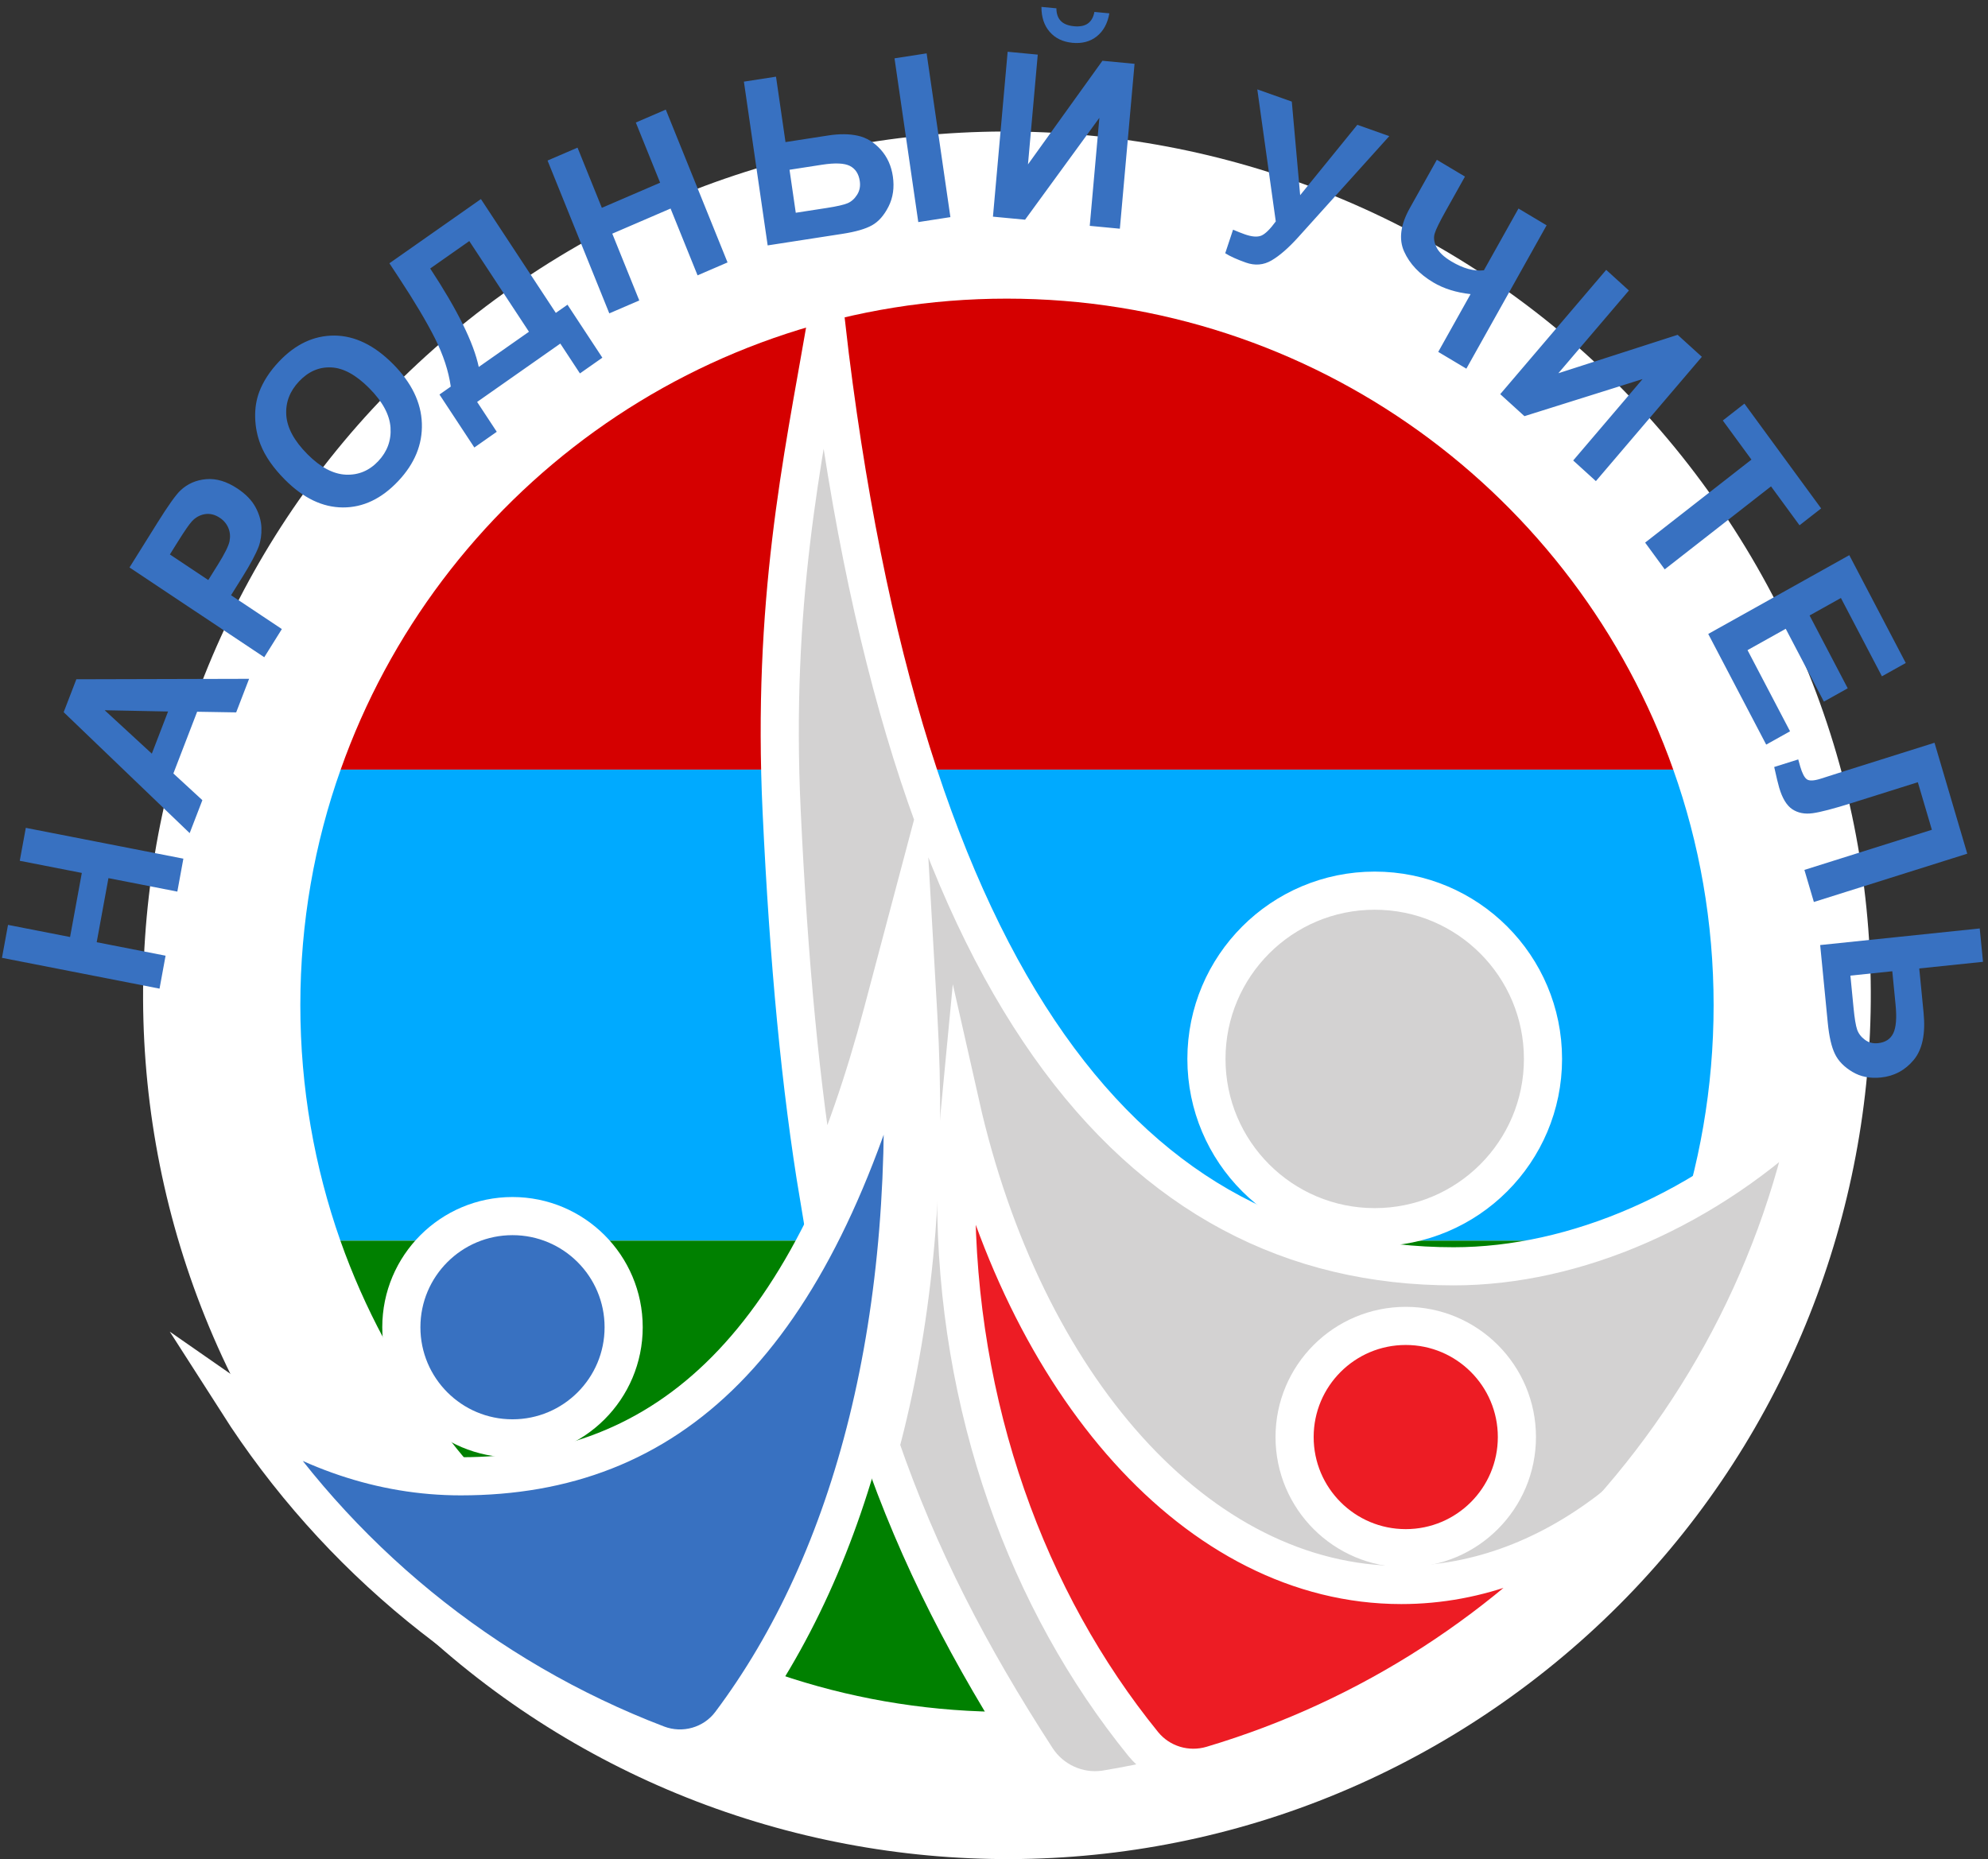
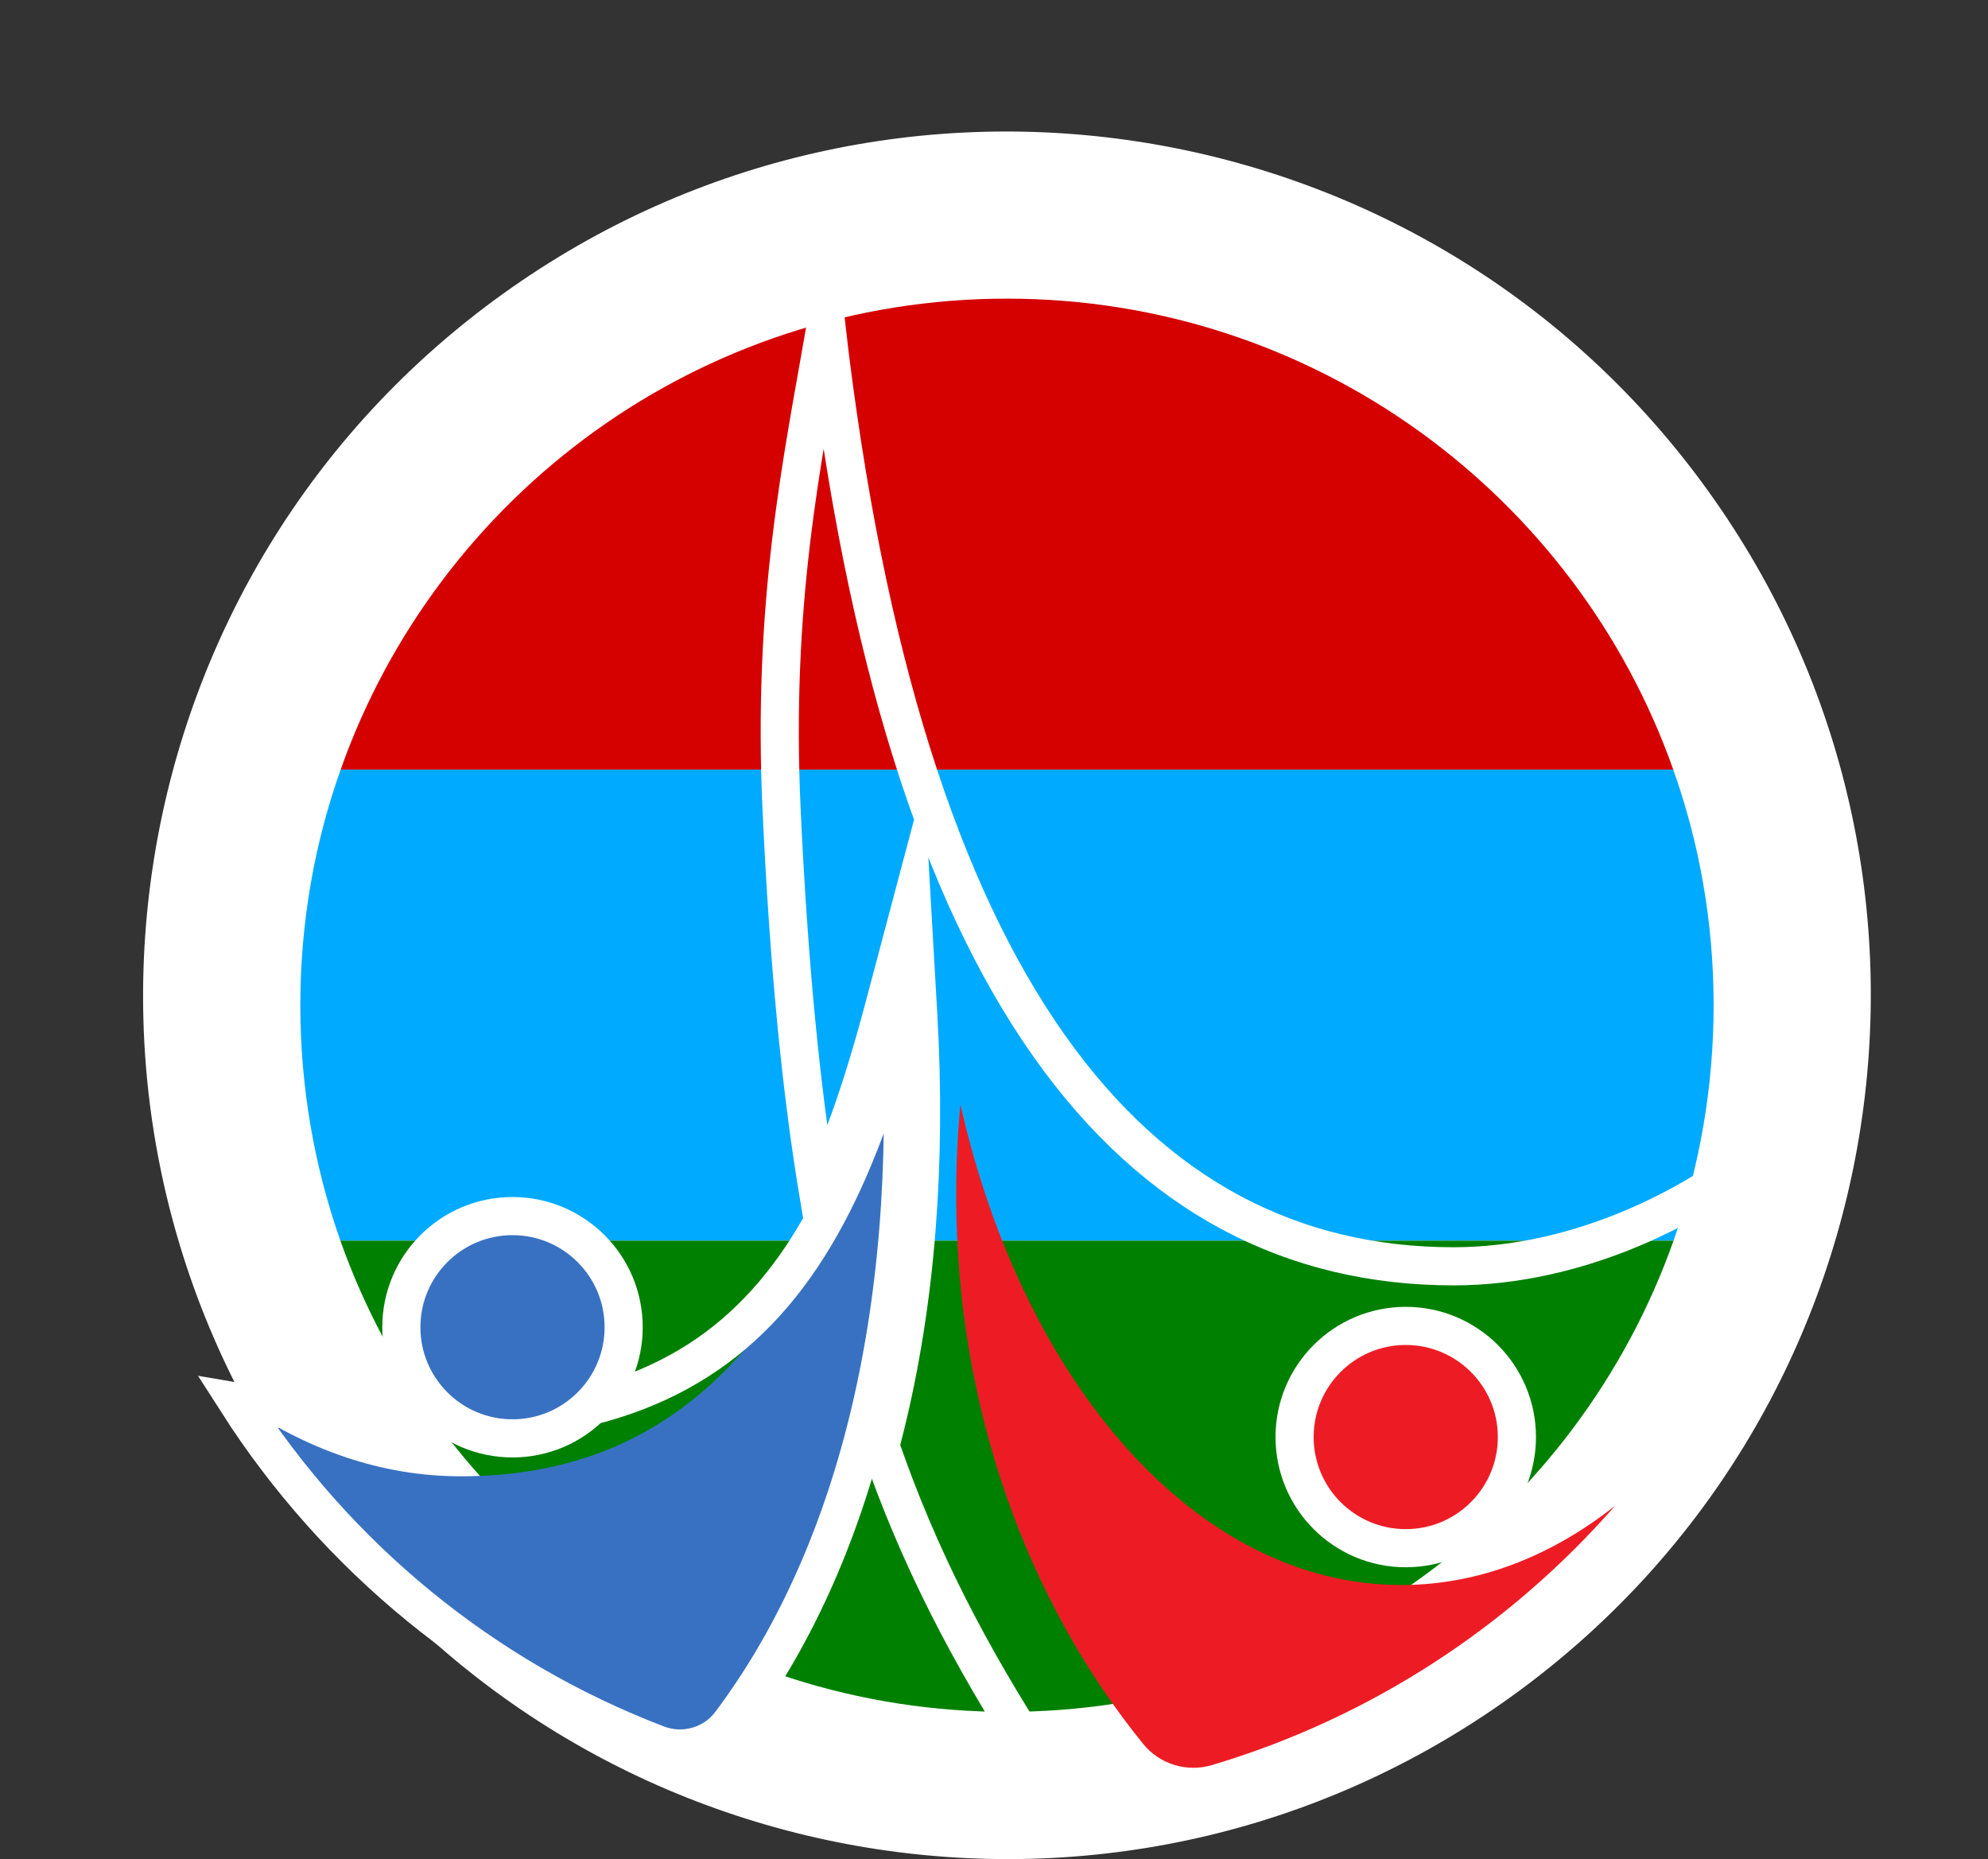
<svg xmlns="http://www.w3.org/2000/svg" width="278" height="260" viewBox="0 0 278 260" fill="none">
  <rect x="0" y="0" width="278" height="260" fill="#333333" stroke="none" />
  <path fill-rule="evenodd" clip-rule="evenodd" d="M42.64 209.573C81.527 263.802 157.001 276.235 211.199 237.37C265.426 198.485 277.847 123.022 238.96 68.793C200.095 14.595 124.636 2.151 70.409 41.037C16.211 79.901 3.775 155.375 42.64 209.573Z" fill="white" />
  <path fill-rule="evenodd" clip-rule="evenodd" d="M47.637 107.635H233.988C220.431 69.255 183.823 41.765 140.794 41.765C97.801 41.764 61.194 69.256 47.637 107.636V107.635Z" fill="#D50000" />
  <path fill-rule="evenodd" clip-rule="evenodd" d="M47.598 173.508H234.027C237.65 163.217 239.63 152.125 239.63 140.581C239.63 129.019 237.65 117.927 233.988 107.636L47.637 107.635C43.976 117.927 41.998 129.02 41.998 140.581C41.998 152.125 43.976 163.217 47.598 173.508Z" fill="#00AAFF" />
  <path fill-rule="evenodd" clip-rule="evenodd" d="M139.262 239.398H142.363C184.72 238.724 220.616 211.438 234.027 173.508H47.598C61.009 211.437 96.905 238.725 139.262 239.398V239.398Z" fill="#008000" />
  <path fill-rule="evenodd" clip-rule="evenodd" d="M125.885 142.19C128.292 184.233 119.325 218.135 102.155 241.018C99.788 244.171 95.589 245.351 91.906 243.944C67.576 234.65 47.022 217.71 33.186 196.06C42.817 202.767 53.367 206.464 64.429 206.464C93.541 206.464 113.672 188.208 125.885 142.19Z" fill="#3871C1" />
-   <path d="M125.885 142.19C128.292 184.233 119.325 218.135 102.155 241.018C99.788 244.171 95.589 245.351 91.906 243.944C67.576 234.65 47.022 217.71 33.186 196.06C42.817 202.767 53.367 206.464 64.429 206.464C93.541 206.464 113.672 188.208 125.885 142.19Z" stroke="white" stroke-width="5.333" stroke-miterlimit="22.926" />
-   <path fill-rule="evenodd" clip-rule="evenodd" d="M203.284 177.096C158.568 177.096 126.271 138.616 115.523 45.352C112.137 64.653 107.933 84.276 109.307 113.481C110.3 134.573 111.954 152.085 114.494 167.313C117.86 159.937 120.829 151.371 123.438 141.54L127.507 126.206L128.414 142.045C129.606 162.885 128.06 182.18 123.82 199.394C123.59 200.334 123.346 201.264 123.1 202.191C128.476 217.8 135.603 231.486 144.946 245.907C147.006 249.086 150.725 250.803 154.476 250.273C154.496 250.27 154.517 250.267 154.537 250.265C204.109 242.183 243.538 203.913 253.331 154.939C238.82 169.167 220.226 177.096 203.284 177.096Z" fill="#D3D2D2" />
+   <path d="M125.885 142.19C128.292 184.233 119.325 218.135 102.155 241.018C99.788 244.171 95.589 245.351 91.906 243.944C67.576 234.65 47.022 217.71 33.186 196.06C93.541 206.464 113.672 188.208 125.885 142.19Z" stroke="white" stroke-width="5.333" stroke-miterlimit="22.926" />
  <path d="M203.284 177.096C158.568 177.096 126.271 138.616 115.523 45.352C112.137 64.653 107.933 84.276 109.307 113.481C110.3 134.573 111.954 152.085 114.494 167.313C117.86 159.937 120.829 151.371 123.438 141.54L127.507 126.206L128.414 142.045C129.606 162.885 128.06 182.18 123.82 199.394C123.59 200.334 123.346 201.264 123.1 202.191C128.476 217.8 135.603 231.486 144.946 245.907C147.006 249.086 150.725 250.803 154.476 250.273C154.496 250.27 154.517 250.267 154.537 250.265C204.109 242.183 243.538 203.913 253.331 154.939C238.82 169.167 220.226 177.096 203.284 177.096Z" stroke="white" stroke-width="5.333" stroke-miterlimit="22.926" />
  <path fill-rule="evenodd" clip-rule="evenodd" d="M87.211 185.617C87.211 194.202 80.251 201.16 71.667 201.16C63.083 201.16 56.123 194.202 56.123 185.617C56.123 177.032 63.083 170.073 71.667 170.073C80.251 170.073 87.211 177.033 87.211 185.617Z" fill="#3871C1" />
  <path d="M87.211 185.617C87.211 194.202 80.251 201.16 71.667 201.16C63.083 201.16 56.123 194.202 56.123 185.617C56.123 177.032 63.083 170.073 71.667 170.073C80.251 170.073 87.211 177.033 87.211 185.617Z" stroke="white" stroke-width="5.333" stroke-miterlimit="22.926" />
  <path fill-rule="evenodd" clip-rule="evenodd" d="M225.855 210.583C211.053 227.507 191.598 240.26 169.487 246.847C165.975 247.894 162.178 246.746 159.869 243.901C143.661 223.933 133.709 196.875 133.709 167.076C133.709 162.818 133.912 158.614 134.308 154.479C143.137 193.58 167.404 221.666 195.959 221.666C206.737 221.666 216.899 217.665 225.855 210.583Z" fill="#ED1C24" />
-   <path d="M225.855 210.583C211.053 227.507 191.598 240.26 169.487 246.847C165.975 247.894 162.178 246.746 159.869 243.901C143.661 223.933 133.709 196.875 133.709 167.076C133.709 162.818 133.912 158.614 134.308 154.479C143.137 193.58 167.404 221.666 195.959 221.666C206.737 221.666 216.899 217.665 225.855 210.583Z" stroke="white" stroke-width="5.333" stroke-miterlimit="22.926" />
  <path fill-rule="evenodd" clip-rule="evenodd" d="M212.122 200.975C212.122 209.56 205.163 216.519 196.579 216.519C187.994 216.519 181.034 209.56 181.034 200.975C181.034 192.39 187.994 185.431 196.579 185.431C205.163 185.431 212.122 192.39 212.122 200.975Z" fill="#ED1C24" />
  <path d="M212.122 200.975C212.122 209.56 205.163 216.519 196.579 216.519C187.994 216.519 181.034 209.56 181.034 200.975C181.034 192.39 187.994 185.431 196.579 185.431C205.163 185.431 212.122 192.39 212.122 200.975Z" stroke="white" stroke-width="5.333" stroke-miterlimit="22.926" />
-   <path fill-rule="evenodd" clip-rule="evenodd" d="M215.77 148.093C215.77 161.09 205.234 171.625 192.239 171.625C179.243 171.625 168.707 161.09 168.707 148.093C168.707 135.097 179.243 124.562 192.239 124.562C205.234 124.562 215.77 135.097 215.77 148.093Z" fill="#D3D2D2" />
-   <path d="M215.77 148.093C215.77 161.09 205.234 171.625 192.239 171.625C179.243 171.625 168.707 161.09 168.707 148.093C168.707 135.097 179.243 124.562 192.239 124.562C205.234 124.562 215.77 135.097 215.77 148.093Z" stroke="white" stroke-width="5.333" stroke-miterlimit="22.926" />
-   <path d="M22.309 138.263L0.276 133.955L1.121 129.347L9.799 131.044L11.442 122.081L2.764 120.384L3.609 115.777L25.643 120.086L24.798 124.693L15.165 122.81L13.522 131.772L23.154 133.656L22.309 138.263ZM34.834 94.935L33.027 99.629L27.568 99.539L24.244 108.17L28.299 111.906L26.524 116.514L8.904 99.601L10.677 94.998L34.834 94.935ZM23.502 99.505L14.638 99.328L21.232 105.401L23.502 99.505ZM36.953 91.917L18.11 79.359L22.047 73.059C23.539 70.673 24.602 69.18 25.244 68.581C26.224 67.657 27.422 67.133 28.84 67.012C30.256 66.892 31.715 67.332 33.215 68.331C34.373 69.103 35.206 69.966 35.727 70.923C36.245 71.883 36.521 72.844 36.557 73.811C36.587 74.775 36.461 75.653 36.176 76.437C35.77 77.496 35.016 78.911 33.906 80.686L32.31 83.242L39.415 87.976L36.953 91.917ZM23.757 77.541L29.126 81.119L30.464 78.976C31.43 77.432 31.971 76.336 32.1 75.684C32.227 75.032 32.175 74.42 31.934 73.842C31.696 73.267 31.303 72.793 30.742 72.418C30.053 71.96 29.357 71.791 28.652 71.905C27.944 72.024 27.338 72.357 26.825 72.92C26.45 73.331 25.82 74.24 24.937 75.652L23.757 77.541ZM39.846 67.085C38.208 65.438 37.072 63.799 36.434 62.173C35.968 60.974 35.719 59.716 35.683 58.409C35.648 57.102 35.839 55.902 36.253 54.807C36.806 53.346 37.718 51.938 38.992 50.587C41.301 48.137 43.88 46.924 46.737 46.929C49.594 46.943 52.332 48.266 54.955 50.902C57.553 53.515 58.901 56.29 58.994 59.221C59.091 62.154 57.986 64.842 55.688 67.28C53.362 69.748 50.779 70.981 47.944 70.967C45.112 70.957 42.412 69.664 39.846 67.085ZM42.992 63.522C44.814 65.354 46.606 66.305 48.368 66.383C50.126 66.458 51.639 65.827 52.898 64.49C54.161 63.15 54.728 61.583 54.609 59.785C54.482 57.988 53.487 56.152 51.621 54.276C49.776 52.422 48.007 51.456 46.312 51.385C44.616 51.304 43.118 51.959 41.812 53.345C40.508 54.728 39.916 56.306 40.035 58.074C40.157 59.845 41.141 61.661 42.992 63.522ZM54.454 36.821L67.252 27.841L77.725 43.759L79.357 42.614L84.233 50.024L81.098 52.224L78.353 48.05L66.721 56.212L69.466 60.386L66.332 62.584L61.456 55.175L63.036 54.066C62.728 51.89 61.988 49.633 60.815 47.302C59.637 44.968 57.96 42.149 55.786 38.845L54.454 36.821ZM60.16 37.55C63.973 43.346 66.236 47.936 66.948 51.321L73.969 46.395L65.626 33.714L60.16 37.55ZM85.205 43.826L76.57 22.453L80.761 20.648L84.162 29.065L92.312 25.552L88.912 17.135L93.103 15.329L101.739 36.701L97.547 38.508L93.772 29.165L85.621 32.677L89.396 42.02L85.205 43.826ZM104.026 11.418L108.517 10.723L109.844 19.871L115.827 18.945C117.397 18.702 118.782 18.717 119.977 18.984C121.172 19.251 122.23 19.894 123.155 20.918C124.075 21.942 124.642 23.195 124.857 24.677C125.082 26.229 124.883 27.622 124.261 28.869C123.634 30.11 122.87 30.986 121.956 31.498C121.05 32.014 119.667 32.414 117.814 32.701L107.35 34.321L104.026 11.418ZM111.279 29.755L115.647 29.079C117.035 28.864 117.996 28.645 118.528 28.421C119.055 28.197 119.499 27.801 119.855 27.239C120.212 26.677 120.337 26.042 120.232 25.328C120.085 24.314 119.624 23.606 118.854 23.208C118.077 22.811 116.776 22.756 114.955 23.037L110.406 23.742L111.279 29.755ZM125.088 8.158L129.579 7.463L132.903 30.365L128.412 31.06L125.088 8.158ZM140.908 7.239L145.118 7.639L143.751 22.991L154.162 8.498L158.654 8.925L156.6 31.985L152.389 31.585L153.735 16.479L143.345 30.726L138.853 30.3L140.908 7.239ZM153.041 1.667L155.13 1.866C154.885 3.277 154.296 4.353 153.376 5.083C152.457 5.813 151.324 6.117 149.977 5.989C148.626 5.861 147.566 5.348 146.791 4.457C146.015 3.566 145.627 2.398 145.634 0.964L147.724 1.163C147.731 1.91 147.93 2.498 148.332 2.92C148.735 3.343 149.353 3.59 150.184 3.67C151.011 3.748 151.661 3.621 152.132 3.281C152.603 2.942 152.903 2.402 153.041 1.667ZM175.82 12.499L180.644 14.208L181.814 27.297L189.808 17.455L194.276 19.038L181.57 33.144C180.191 34.673 178.94 35.763 177.817 36.418C176.694 37.075 175.496 37.175 174.212 36.72C172.948 36.272 171.989 35.835 171.335 35.416L172.429 32.121C173.023 32.378 173.564 32.592 174.053 32.765C175.04 33.115 175.814 33.178 176.367 32.958C176.917 32.732 177.601 32.068 178.403 30.968L175.82 12.499ZM200.928 22.348L204.86 24.695L202.182 29.478C201.315 31.028 200.794 32.087 200.625 32.659C200.449 33.233 200.534 33.868 200.871 34.568C201.205 35.265 201.905 35.932 202.963 36.563C203.799 37.062 204.597 37.414 205.356 37.618C206.111 37.821 206.831 37.882 207.508 37.801L212.344 29.162L216.276 31.509L205.054 51.559L201.122 49.213L205.644 41.133C204.644 41.023 203.709 40.832 202.836 40.559C201.963 40.288 201.156 39.93 200.415 39.488C198.481 38.333 197.126 36.896 196.352 35.176C195.579 33.457 195.842 31.435 197.143 29.11L200.928 22.348ZM224.61 37.742L227.784 40.627L217.919 52.199L234.6 46.825L237.986 49.902L223.168 67.285L219.994 64.399L229.7 53.013L213.177 58.201L209.792 55.123L224.61 37.742ZM230.054 75.885L244.92 64.278L240.916 58.809L243.938 56.449L254.667 71.103L251.644 73.463L247.658 68.02L232.793 79.626L230.054 75.885ZM238.879 88.659L258.604 77.642L266.501 92.721L263.167 94.583L257.431 83.63L253.051 86.076L258.384 96.261L255.051 98.122L249.717 87.938L244.373 90.922L250.318 102.273L246.984 104.136L238.879 88.659ZM270.52 103.876L275.1 119.391L253.65 126.145L252.326 121.659L270.151 116.047L268.188 109.395L259.03 112.278C256.408 113.104 254.548 113.588 253.462 113.733C252.37 113.88 251.426 113.697 250.64 113.178C249.855 112.66 249.242 111.658 248.802 110.168C248.646 109.641 248.417 108.677 248.103 107.265L251.464 106.207L251.744 107.212C252.02 108.145 252.326 108.742 252.666 108.985C253.006 109.232 253.653 109.204 254.607 108.903L258.287 107.727L270.52 103.876ZM276.844 129.846L277.3 134.513L268.387 135.44L268.994 141.657C269.279 144.585 268.821 146.773 267.62 148.225C266.418 149.677 264.888 150.498 263.029 150.691C261.507 150.85 260.175 150.587 259.032 149.899C257.885 149.216 257.074 148.385 256.596 147.4C256.117 146.42 255.781 144.965 255.593 143.039L254.532 132.169L276.844 129.846ZM258.759 136.442L259.199 140.963C259.342 142.427 259.509 143.44 259.699 143.989C259.889 144.538 260.25 145.015 260.777 145.409C261.303 145.805 261.917 145.963 262.623 145.89C263.641 145.784 264.347 145.326 264.746 144.521C265.143 143.71 265.257 142.392 265.078 140.558L264.617 135.832L258.759 136.442Z" fill="#3871C1" />
</svg>